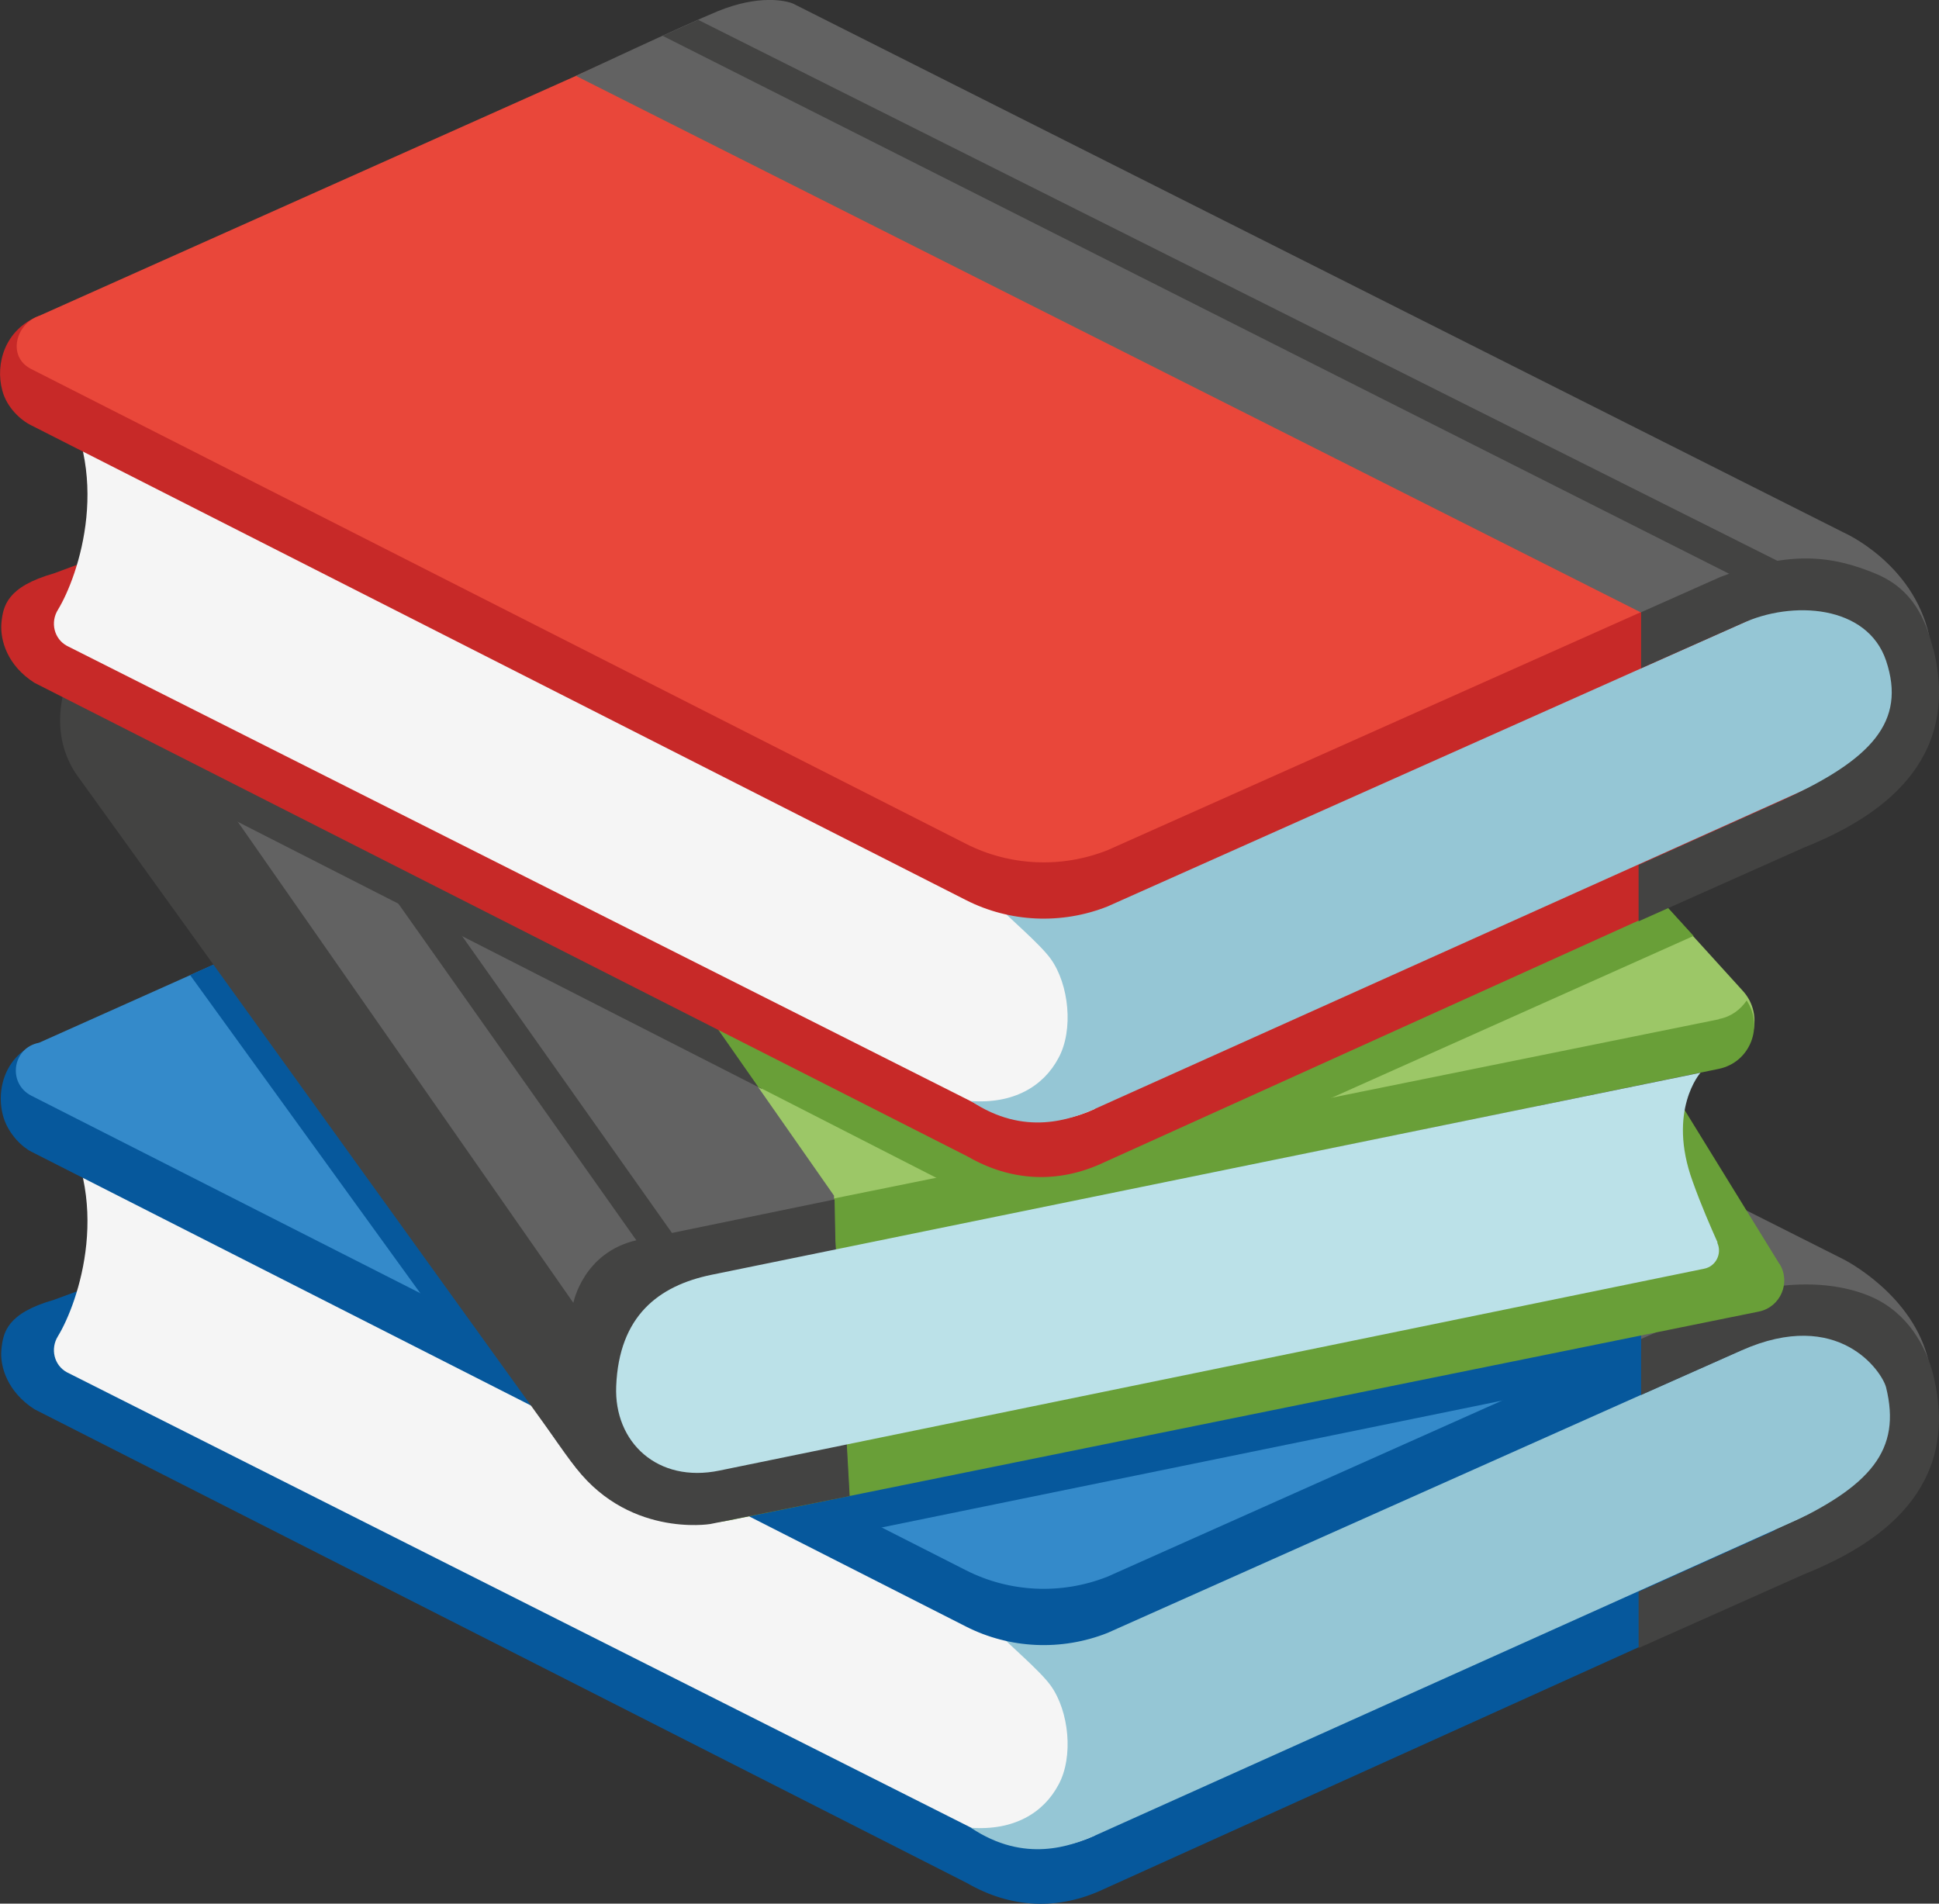
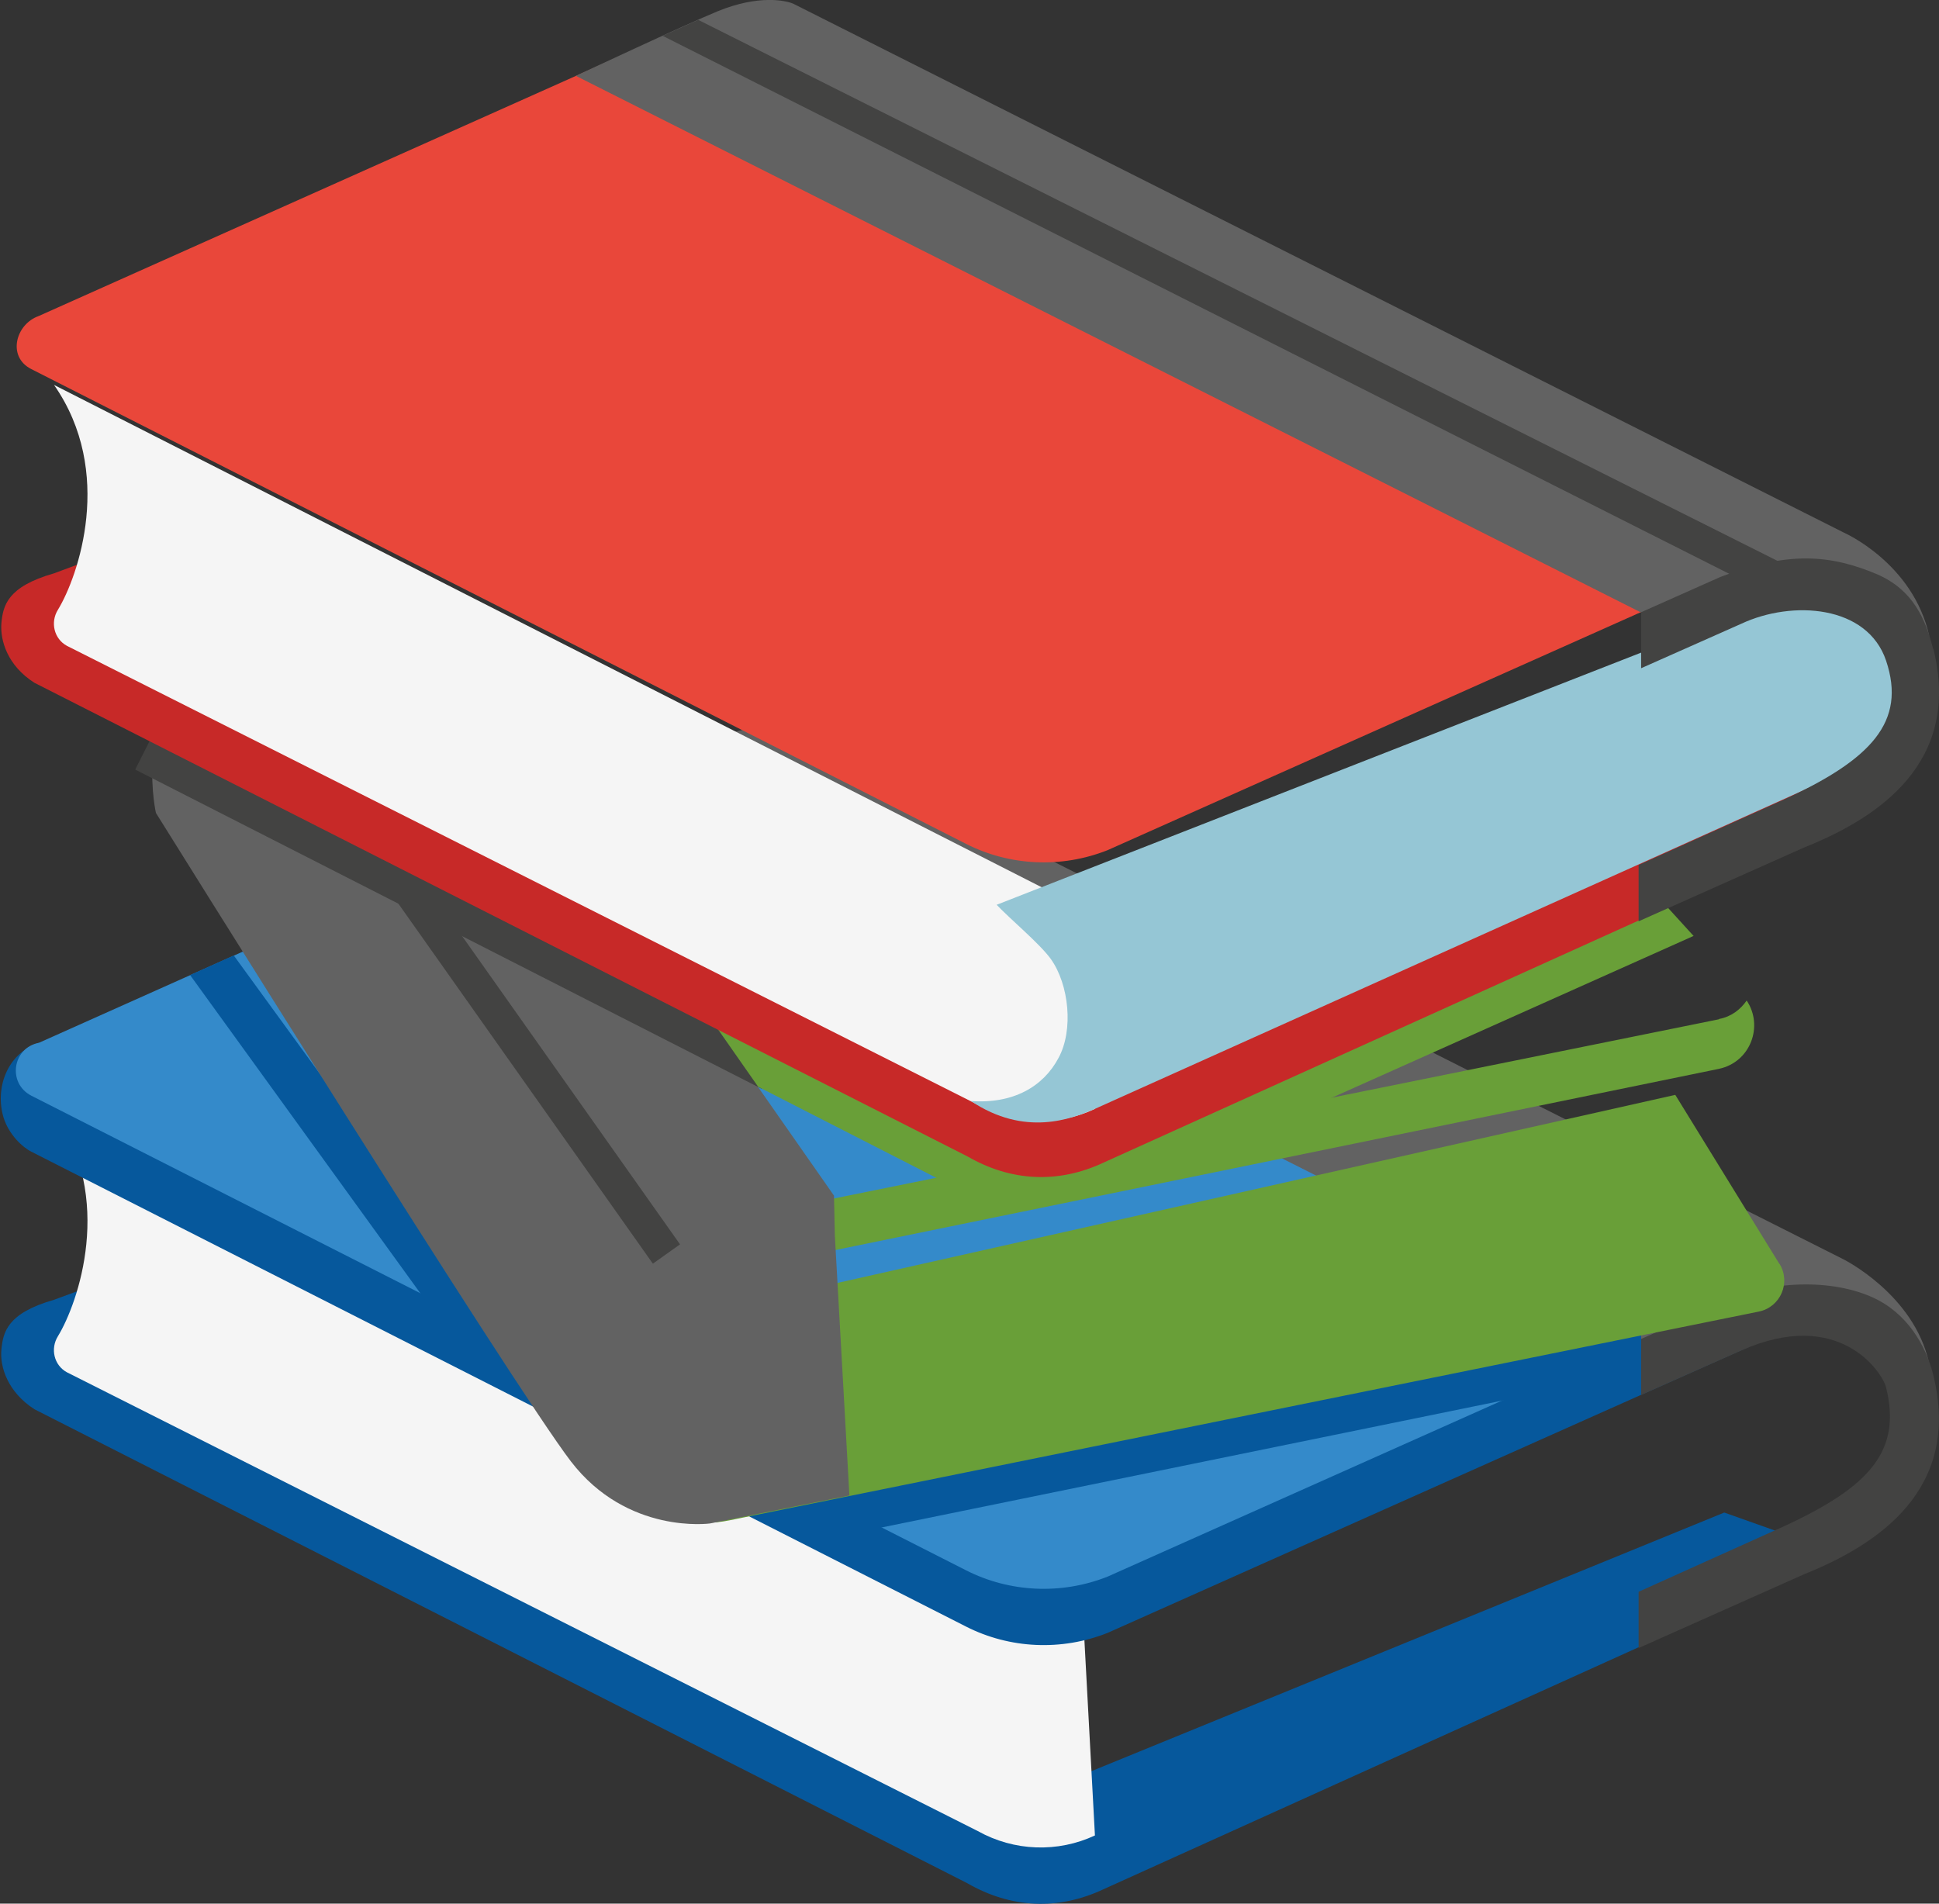
<svg xmlns="http://www.w3.org/2000/svg" id="Capa_2" data-name="Capa 2" viewBox="0 0 69.26 68">
  <rect x="0" y="0" width="69.26" height="68" fill="#333333" stroke="none" />
  <defs>
    <style>
      .cls-1 {
        fill: #9cc767;
      }

      .cls-2 {
        fill: #626262;
      }

      .cls-3 {
        fill: #bbe1e8;
      }

      .cls-4 {
        fill: #348aca;
      }

      .cls-5 {
        fill: #95c6d5;
      }

      .cls-6 {
        fill: #434342;
      }

      .cls-7 {
        fill: #e9473a;
      }

      .cls-8 {
        fill: #06589c;
      }

      .cls-9 {
        fill: #c72928;
      }

      .cls-10 {
        fill: #699f38;
      }

      .cls-11 {
        fill: #f5f5f5;
      }
    </style>
  </defs>
  <g id="Capa_1-2" data-name="Capa 1">
    <g>
      <path class="cls-8" d="M65.83,55.54l-26.4,11.94c-1.63.77-3.32.69-4.88-.21L1.23,50.34c-.95-.61-1.24-1.51-1.18-2.13.06-.62.2-1.3,1.88-1.78l2.47-.91,33.43,18.22,23.76-9.71,4.25,1.51Z" />
      <path class="cls-11" d="M39.12,65.56c-1.34.63-2.9.57-4.19-.15L2.39,49.02c-.46-.25-.6-.84-.32-1.29.72-1.18,2.03-4.92-.14-8.03l36.74,17.69.44,8.17Z" />
-       <path class="cls-5" d="M64.42,54.19l-25.31,11.38c-.84.36-2.5,1.01-4.43-.28,1.52.11,2.59-.52,3.13-1.54.54-.99.38-2.62-.28-3.54-.4-.55-1.47-1.44-1.93-1.93l27.37-10.71c2.42-1,4.7.5,5.06,2.31.4,2.05-2.22,3.73-3.62,4.31Z" />
      <path class="cls-8" d="M65.69,46.67l-26.13,11.66c-1.64.65-3.49.57-5.06-.23L1.12,41.14c-.32-.16-.8-.61-.99-1.21-.31-1.01.08-2.28,1.26-2.68l36.18,18.44,24.77-10.6,3.35,1.59Z" />
      <path class="cls-4" d="M67.65,48.36l-2.85-1.03-5.86.34-19.38,8.65c-1.64.65-3.49.57-5.06-.23L1.12,39.14c-.86-.44-.68-1.71.27-1.89l24.06-10.76c.69-.13,1.39-.05,2.03.22l34.33,16.37s5.45,3.73,5.84,5.29Z" />
      <path class="cls-2" d="M58.62,47.84s3.61-1.41,6.45-1.29c2.84.13,3.83,2.12,3.83,2.12-.54-2.44-3.06-3.69-3.06-3.69L28.32,26.09c-.26-.11-1.22-.33-2.69.27-1.19.49-5.07,2.31-5.07,2.31l38.06,19.17Z" />
      <path class="cls-6" d="M69.06,49.13c-.27-1.08-.94-2.23-2.18-2.79-1.63-.73-3.95-.54-5.43.23l-2.83,1.26v2l3.58-1.59c3.49-1.55,5.03.77,5.17,1.32.55,2.23-.52,3.53-3.69,4.98l-5.15,2.32v2.01l5.92-2.64c2.62-1.05,5.61-3.02,4.61-7.09Z" />
      <path class="cls-8" d="M16.76,48.61l-9.97-13.78,1.56-.7,11.21,15.41-2.81-.93ZM29.55,54.96l-1.78-1.41,30.85-6.3v1.01l-4.32,1.64-24.75,5.06Z" />
-       <path class="cls-1" d="M6.25,23.14l38.96-6.51,17.02,18.74c.86.91.39,2.41-.83,2.65l-40.23,8.25L6.25,23.14Z" />
      <path class="cls-10" d="M61.4,36.41l-39.95,8.09-.13,1.9,40.08-8.22c1.13-.24,1.6-1.53.99-2.44-.22.32-.55.58-.99.66ZM63.56,45.14c.42.67.04,1.55-.73,1.71l-36.78,7.46c-2.21.46-4.38-.99-4.58-3.24-.17-1.9,1.12-3.63,3-4.02l35.37-7.94,3.72,6.04Z" />
      <path class="cls-2" d="M29.79,42.71l-14.65-20.96-8.36,2.21c-1.93,1.92-1.21,5.08-1.21,5.08,0,0,12.8,20.53,14.82,23.16,2.02,2.63,4.97,2.22,4.97,2.22l4.98-1-.52-9.29-.03-1.41Z" />
-       <path class="cls-6" d="M29.79,42.85l-7.04,1.45c-1.92.43-2.27,2.24-2.27,2.24L3.51,22.21s-2.42,2.93-.81,5.41l17.7,24.58c1.93,2.75,4.97,2.24,4.97,2.24l4.98-1-.51-9.11-.03-1.48Z" />
-       <path class="cls-3" d="M61.34,44.39c.18.39-.05.85-.47.93l-35.17,7.21c-2.21.46-3.77-1.01-3.69-3.01.1-2.52,1.52-3.59,3.39-3.98l35.34-7.22s-1.2,1.35-.28,3.88c.31.87.65,1.64.89,2.18Z" />
      <polygon class="cls-6" points="23.32 45.14 8.25 23.82 9.22 23.13 24.29 44.45 23.32 45.14" />
      <path class="cls-6" d="M24.99,35.7L5.61,25.94l-.78,1.55,22.39,11.41-2.23-3.19Z" />
      <path class="cls-10" d="M60.5,33.44l-1.42-1.56-21.83,10.02-12.26-6.07,2.09,2.99,8.12,4.15,6.05-.93,19.25-8.61Z" />
      <path class="cls-9" d="M65.83,29.58l-26.39,11.94c-1.63.77-3.32.69-4.88-.21L1.23,24.39C.27,23.78,0,22.88.05,22.26c.06-.62.2-1.3,1.88-1.78l1.56-.58,34.24,16.8,27.8-11.5.3,4.39Z" />
      <path class="cls-11" d="M39.11,39.61c-1.34.63-2.9.57-4.19-.15L2.39,23.07c-.46-.25-.6-.84-.32-1.29.72-1.18,2.03-4.92-.14-8.03l35.92,18.27,1.26,7.58Z" />
      <path class="cls-5" d="M64.42,28.23l-25.31,11.38c-.84.36-2.5,1.01-4.43-.28,1.52.11,2.59-.52,3.13-1.54.54-.99.38-2.62-.28-3.54-.4-.55-1.47-1.44-1.93-1.93l27.37-10.71c2.42-1,4.7.5,5.06,2.31.4,2.05-2.22,3.73-3.62,4.31Z" />
-       <path class="cls-9" d="M65.69,20.72l-26.13,11.66c-1.64.65-3.49.57-5.06-.23L1.11,15.19c-.35-.17-.87-.62-1.03-1.25-.25-.93.08-2.16,1.3-2.65l30.59-6.48,33.71,15.91Z" />
      <path class="cls-7" d="M67.65,22.41l-2.85-1.03-5.86.34-19.38,8.65c-1.64.65-3.49.57-5.06-.23L1.11,13.18c-.86-.44-.55-1.6.27-1.89L25.45.53c.69-.13,1.39-.05,2.03.22l34.33,16.37s5.45,3.73,5.83,5.29Z" />
      <path class="cls-2" d="M58.62,21.88s3.01-1.06,5.85-.93c2.84.13,4.44,1.76,4.44,1.76-.58-2.61-3.06-3.69-3.06-3.69L28.33.13c-.26-.11-1.22-.33-2.69.27-1.19.49-5.07,2.31-5.07,2.31l38.05,19.17Z" />
      <path class="cls-6" d="M62.05,20.64L23.67,1.28l1.27-.57,39.04,19.57-1.92.37Z" />
      <path class="cls-6" d="M69.05,23.18c-.27-1.08-.73-2.12-2.01-2.67-1.64-.69-3.15-.84-5.59.1l-2.83,1.26v2l3.58-1.59c1.82-.85,4.5-.67,5.17,1.32.73,2.18-.52,3.53-3.69,4.98l-5.15,2.32v2.01l5.92-2.64c2.63-1.05,5.62-3.02,4.61-7.09Z" />
    </g>
  </g>
</svg>